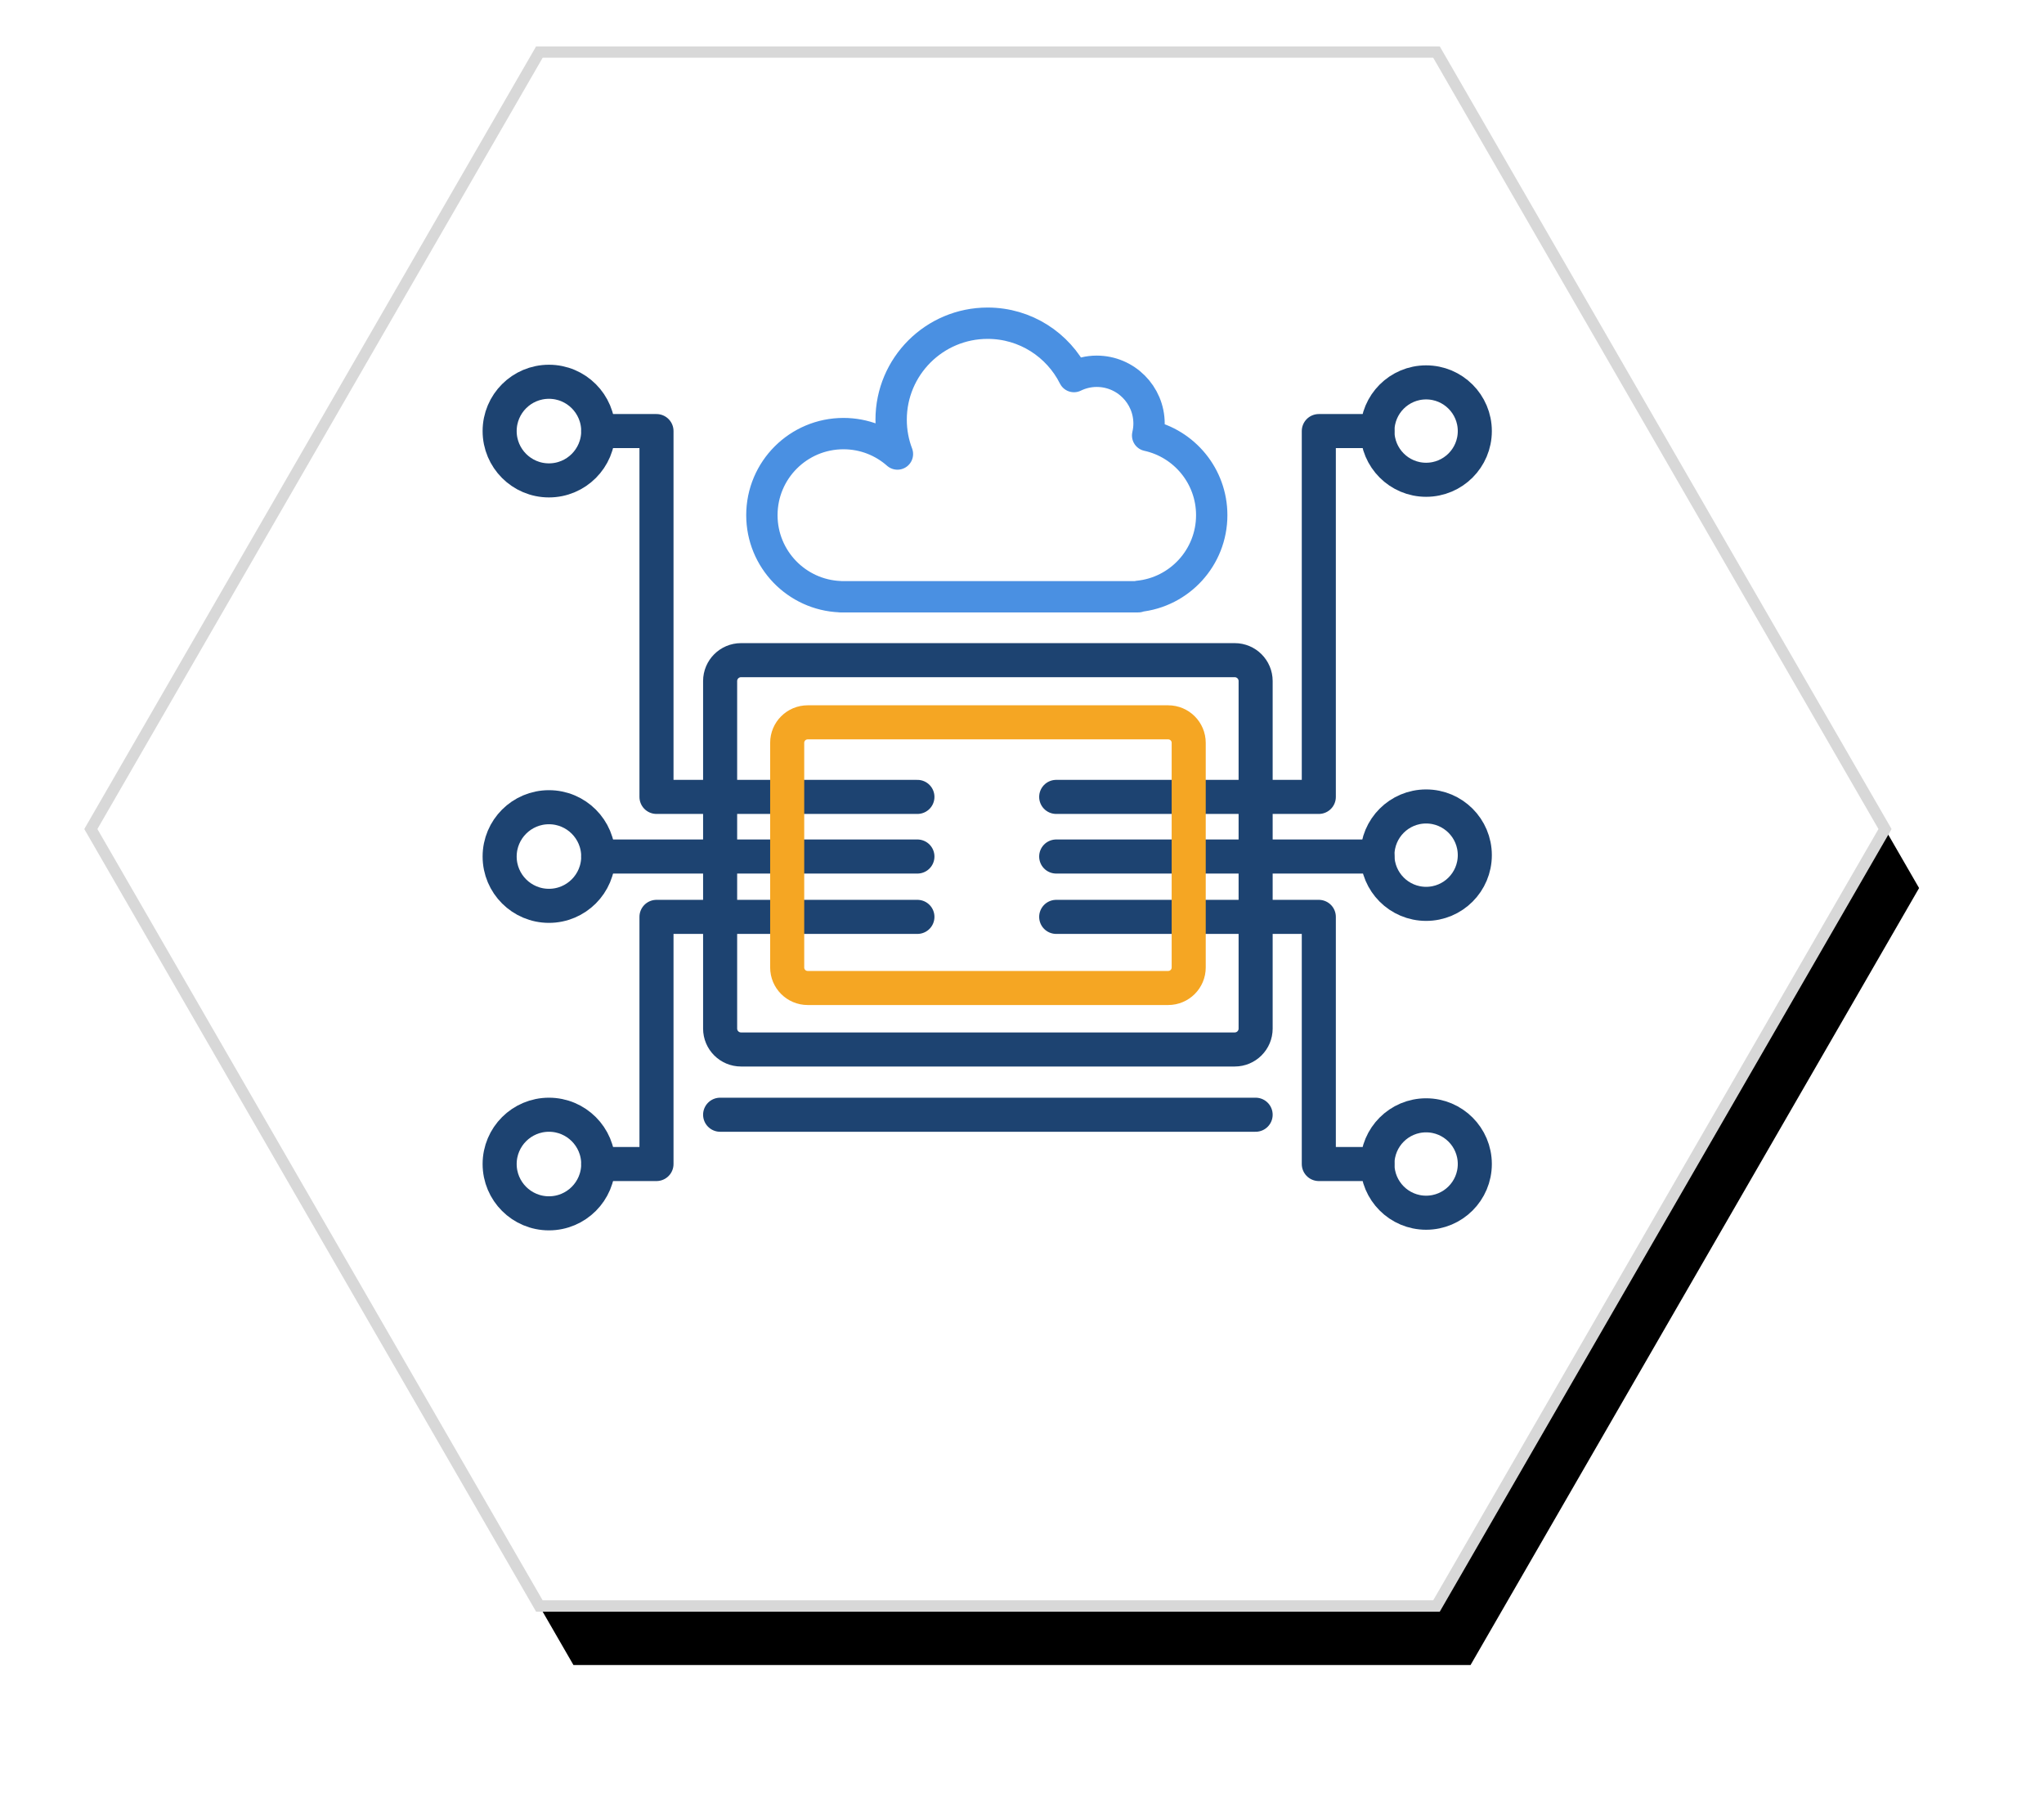
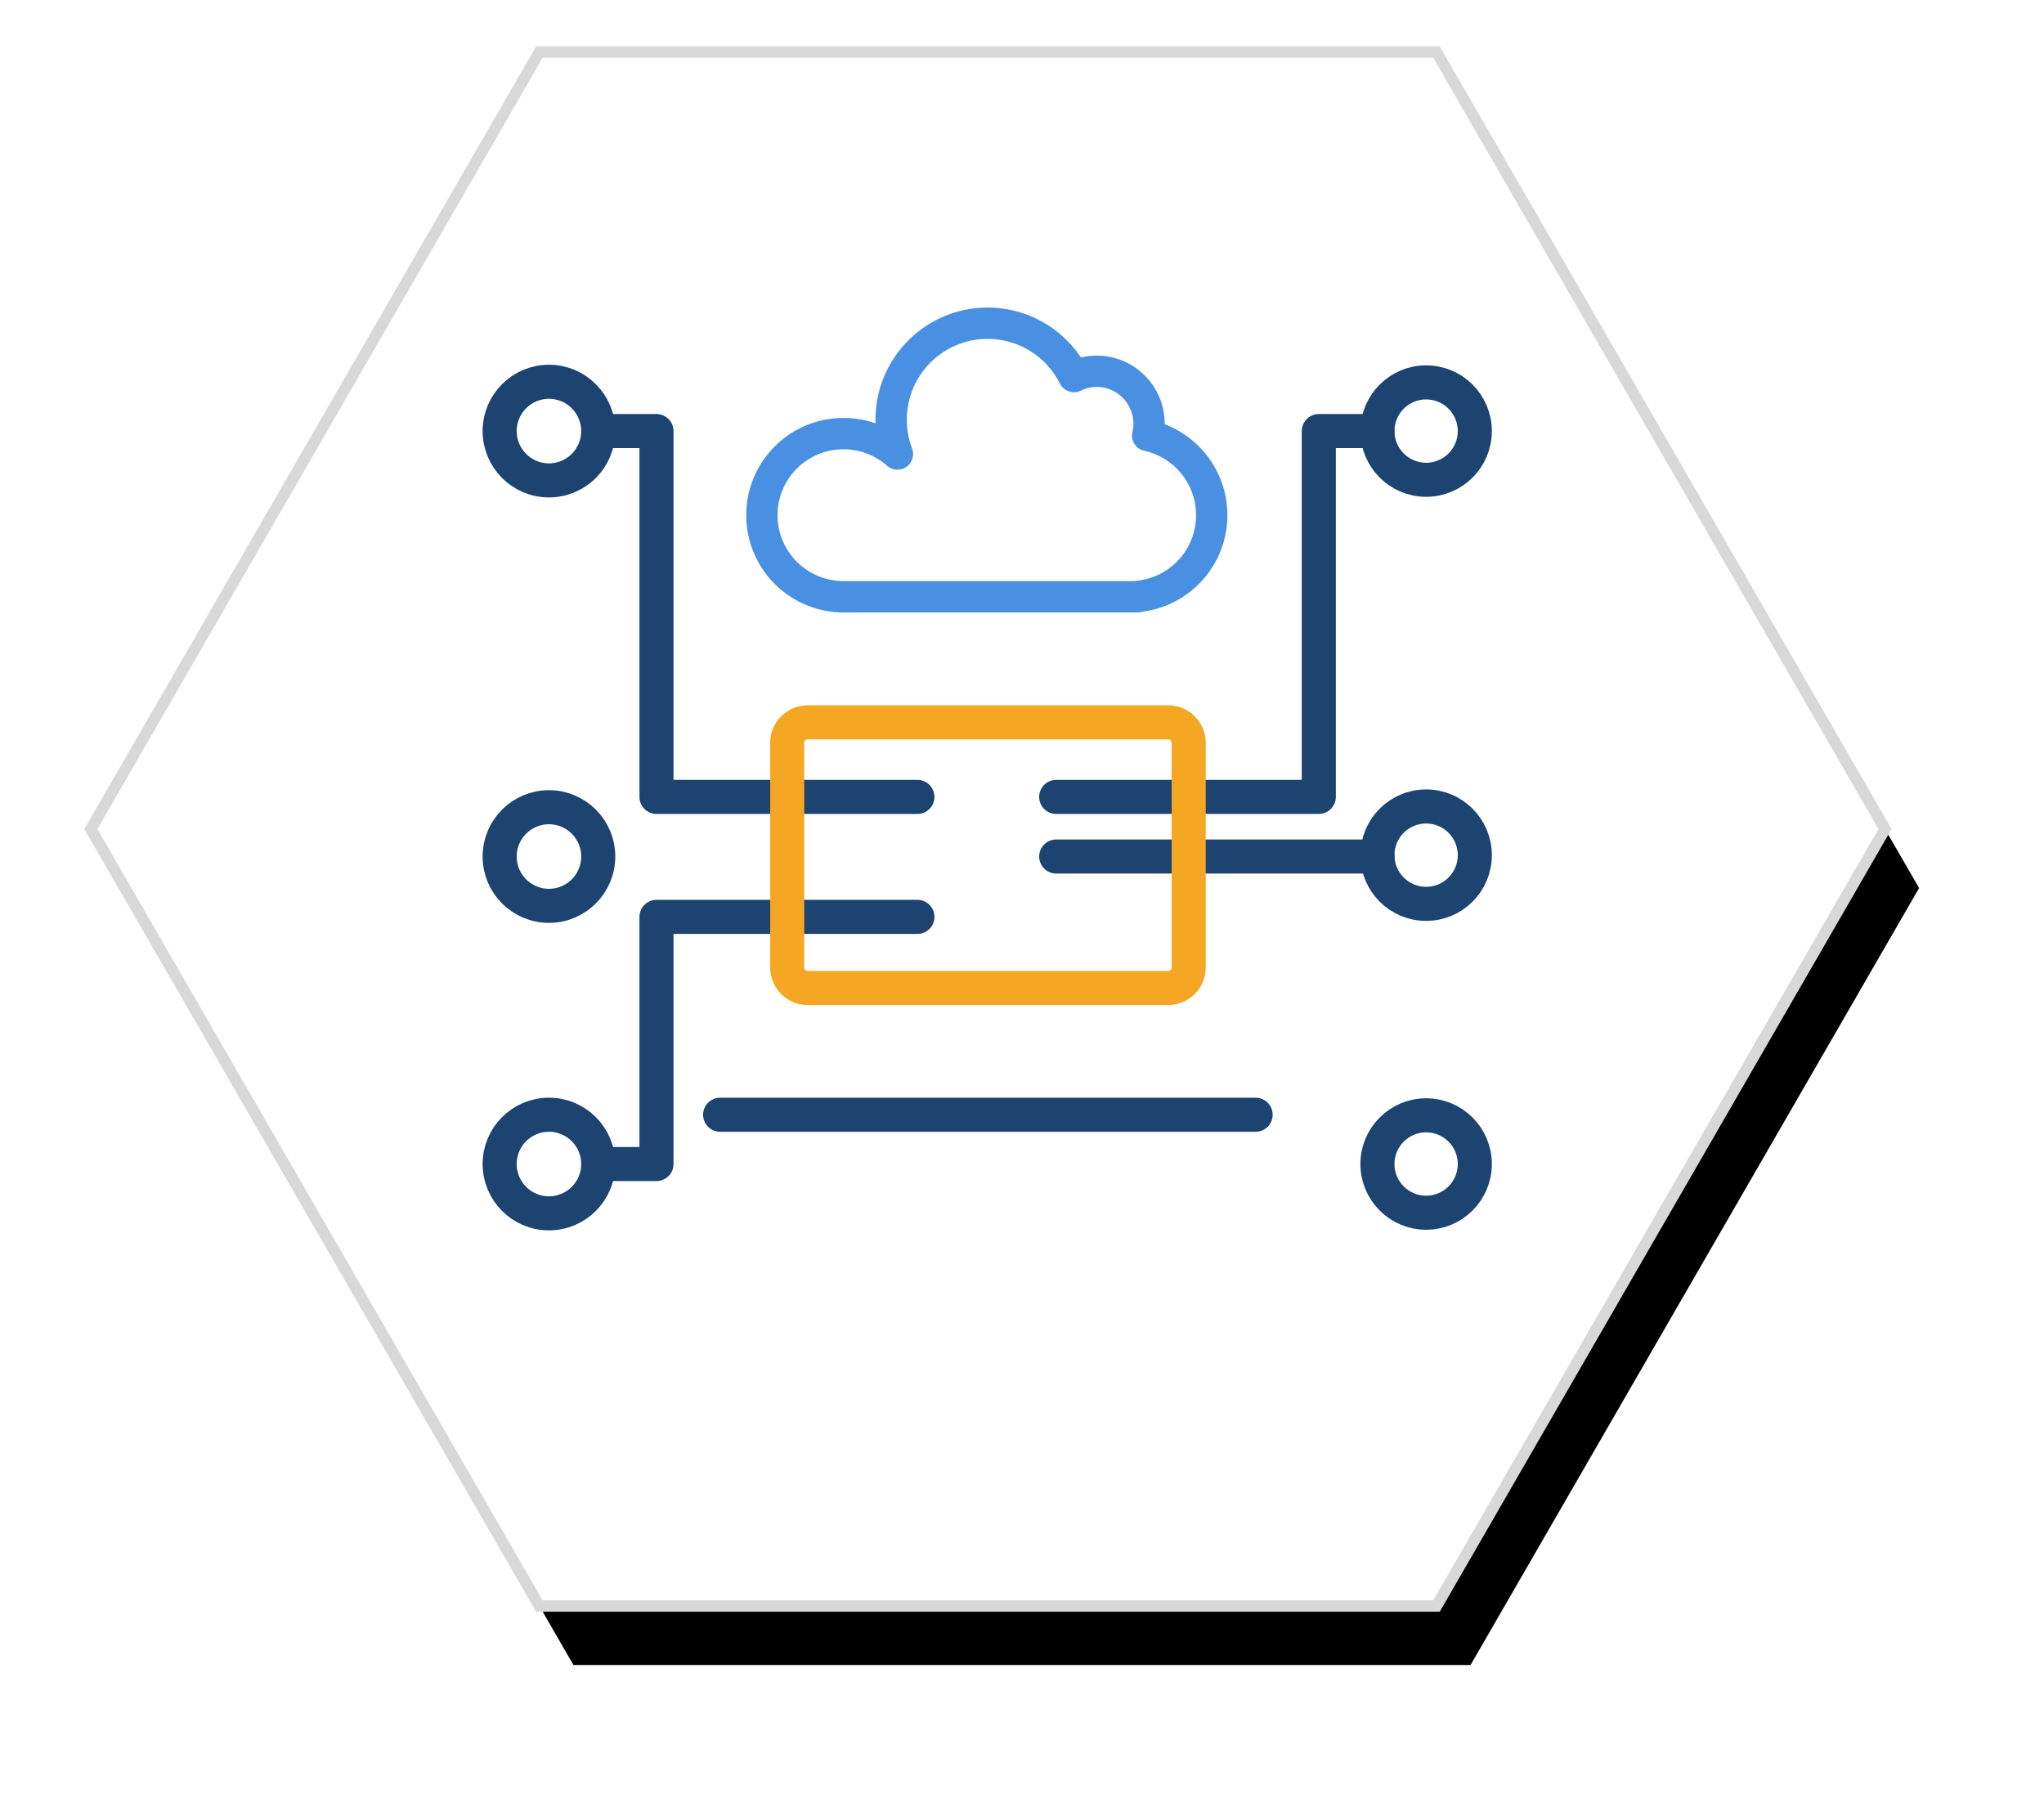
<svg xmlns="http://www.w3.org/2000/svg" xmlns:xlink="http://www.w3.org/1999/xlink" width="90px" height="79px" viewBox="0 0 90 79" version="1.1">
  <title>Group 15</title>
  <desc>Created with Sketch.</desc>
  <defs>
    <polygon id="path-1" points="54.5 15 88.708 34.75 88.708 74.25 54.5 94 20.292 74.25 20.292 34.75" />
    <filter x="-5.0%" y="-8.0%" width="110.0%" height="123.5%" filterUnits="objectBoundingBox" id="filter-2">
      <feMorphology radius="0.25" operator="dilate" in="SourceAlpha" result="shadowSpreadOuter1" />
      <feOffset dx="0" dy="3" in="shadowSpreadOuter1" result="shadowOffsetOuter1" />
      <feGaussianBlur stdDeviation="2.5" in="shadowOffsetOuter1" result="shadowBlurOuter1" />
      <feComposite in="shadowBlurOuter1" in2="SourceAlpha" operator="out" result="shadowBlurOuter1" />
      <feColorMatrix values="0 0 0 0 0   0 0 0 0 0   0 0 0 0 0  0 0 0 0.1 0" type="matrix" in="shadowBlurOuter1" />
    </filter>
  </defs>
  <g id="Page-1" stroke="none" stroke-width="1" fill="none" fill-rule="evenodd">
    <g id="1200XL-Desktop---Home" transform="translate(-638, -667)">
      <g id="Group-15" transform="translate(627, 649)">
        <g id="Group-17">
          <g id="Polygon-Copy-95">
            <g id="Polygon-Copy-84" transform="translate(54.5, 54.5) scale(-1, 1) rotate(30) translate(-54.5, -54.5) ">
              <use fill="black" fill-opacity="1" filter="url(#filter-2)" xlink:href="#path-1" />
              <use stroke="#D8D8D8" stroke-width="0.5" fill="#FFFFFF" fill-rule="evenodd" xlink:href="#path-1" />
            </g>
          </g>
          <g id="Group-34" transform="translate(33, 32)">
            <path d="M24.506,23.71 L38.65,23.71 L24.506,23.71 Z" id="Fill-1" fill="#FFFFFF" />
            <line x1="24.506" y1="23.71" x2="38.65" y2="23.71" id="Stroke-2" stroke="#1D4371" stroke-width="1.5" stroke-linecap="round" stroke-linejoin="round" />
            <path d="M4.341,23.71 L18.395,23.71 L4.341,23.71 Z" id="Fill-3" fill="#FFFFFF" />
-             <line x1="4.341" y1="23.71" x2="18.395" y2="23.71" id="Stroke-4" stroke="#1D4371" stroke-width="1.5" stroke-linecap="round" stroke-linejoin="round" />
            <g id="Group-33" transform="translate(0, 0.089)">
              <path d="M4.341,23.621 C4.341,24.82 3.369,25.792 2.171,25.792 C0.972,25.792 -6.90000013e-05,24.82 -6.90000013e-05,23.621 C-6.90000013e-05,22.422 0.972,21.45 2.171,21.45 C3.369,21.45 4.341,22.422 4.341,23.621 Z" id="Stroke-5" stroke="#1D4371" stroke-width="1.5" stroke-linecap="round" stroke-linejoin="round" />
              <path d="M42.938,23.561 C42.938,24.745 41.978,25.705 40.794,25.705 C39.61,25.705 38.65,24.745 38.65,23.561 C38.65,22.377 39.61,21.417 40.794,21.417 C41.978,21.417 42.938,22.377 42.938,23.561 Z" id="Stroke-7" stroke="#1D4371" stroke-width="1.5" stroke-linecap="round" stroke-linejoin="round" />
              <polyline id="Stroke-9" stroke="#1D4371" stroke-width="1.5" stroke-linecap="round" stroke-linejoin="round" points="18.395 20.996 6.906 20.996 6.906 4.89 4.341 4.89" />
              <polyline id="Stroke-11" stroke="#1D4371" stroke-width="1.5" stroke-linecap="round" stroke-linejoin="round" points="38.65 4.89 36.069 4.89 36.069 20.996 24.506 20.996" />
              <path d="M4.341,4.89 C4.341,6.089 3.369,7.061 2.171,7.061 C0.972,7.061 -6.90000013e-05,6.089 -6.90000013e-05,4.89 C-6.90000013e-05,3.691 0.972,2.719 2.171,2.719 C3.369,2.719 4.341,3.691 4.341,4.89 Z" id="Stroke-13" stroke="#1D4371" stroke-width="1.5" stroke-linecap="round" stroke-linejoin="round" />
              <path d="M42.938,4.89 C42.938,6.074 41.978,7.034 40.794,7.034 C39.61,7.034 38.65,6.074 38.65,4.89 C38.65,3.706 39.61,2.746 40.794,2.746 C41.978,2.746 42.938,3.706 42.938,4.89 Z" id="Stroke-15" stroke="#1D4371" stroke-width="1.5" stroke-linecap="round" stroke-linejoin="round" />
              <polyline id="Stroke-17" stroke="#1D4371" stroke-width="1.5" stroke-linecap="round" stroke-linejoin="round" points="18.395 26.278 6.906 26.278 6.906 37.159 4.341 37.159" />
-               <polyline id="Stroke-19" stroke="#1D4371" stroke-width="1.5" stroke-linecap="round" stroke-linejoin="round" points="38.65 37.159 36.069 37.159 36.069 26.278 24.506 26.278" />
              <path d="M4.341,37.159 C4.341,38.358 3.369,39.33 2.171,39.33 C0.972,39.33 -6.90000013e-05,38.358 -6.90000013e-05,37.159 C-6.90000013e-05,35.961 0.972,34.989 2.171,34.989 C3.369,34.989 4.341,35.961 4.341,37.159 Z" id="Stroke-21" stroke="#1D4371" stroke-width="1.5" stroke-linecap="round" stroke-linejoin="round" />
              <path d="M42.938,37.159 C42.938,38.343 41.978,39.303 40.794,39.303 C39.61,39.303 38.65,38.343 38.65,37.159 C38.65,35.975 39.61,35.015 40.794,35.015 C41.978,35.015 42.938,35.975 42.938,37.159 Z" id="Stroke-23" stroke="#1D4371" stroke-width="1.5" stroke-linecap="round" stroke-linejoin="round" />
              <line x1="9.708" y1="34.989" x2="33.287" y2="34.989" id="Stroke-25" stroke="#1D4371" stroke-width="1.5" stroke-linecap="round" />
-               <path d="M32.367,32.116 L10.628,32.116 C10.12,32.116 9.708,31.704 9.708,31.196 L9.708,15.896 C9.708,15.388 10.12,14.976 10.628,14.976 L32.367,14.976 C32.875,14.976 33.287,15.388 33.287,15.896 L33.287,31.196 C33.287,31.704 32.875,32.116 32.367,32.116 Z" id="Stroke-27" stroke="#1D4371" stroke-width="1.5" stroke-linecap="round" stroke-linejoin="round" />
              <path d="M29.437,29.409 L13.564,29.409 C13.065,29.409 12.661,29.005 12.661,28.506 L12.661,18.616 C12.661,18.117 13.065,17.713 13.564,17.713 L29.437,17.713 C29.935,17.713 30.34,18.117 30.34,18.616 L30.34,28.506 C30.34,29.005 29.935,29.409 29.437,29.409 Z" id="Stroke-29" stroke="#F5A623" stroke-width="1.5" stroke-linecap="round" stroke-linejoin="round" />
              <path d="M31.354,8.592 C31.354,6.873 30.145,5.436 28.532,5.084 C28.571,4.916 28.594,4.741 28.594,4.561 C28.594,3.289 27.563,2.257 26.29,2.257 C25.931,2.257 25.591,2.342 25.288,2.49 C24.59,1.097 23.151,0.141 21.487,0.141 C19.14,0.141 17.238,2.043 17.238,4.39 C17.238,4.922 17.336,5.43 17.515,5.9 C16.881,5.34 16.05,5.001 15.139,5.001 C13.155,5.001 11.547,6.609 11.547,8.592 C11.547,10.528 13.079,12.106 14.997,12.181 L14.997,12.184 L28.121,12.184 L28.121,12.166 C29.936,11.986 31.354,10.455 31.354,8.592 Z" id="Stroke-31" stroke="#4A90E2" stroke-width="1.38" stroke-linejoin="round" />
            </g>
          </g>
        </g>
      </g>
    </g>
  </g>
</svg>